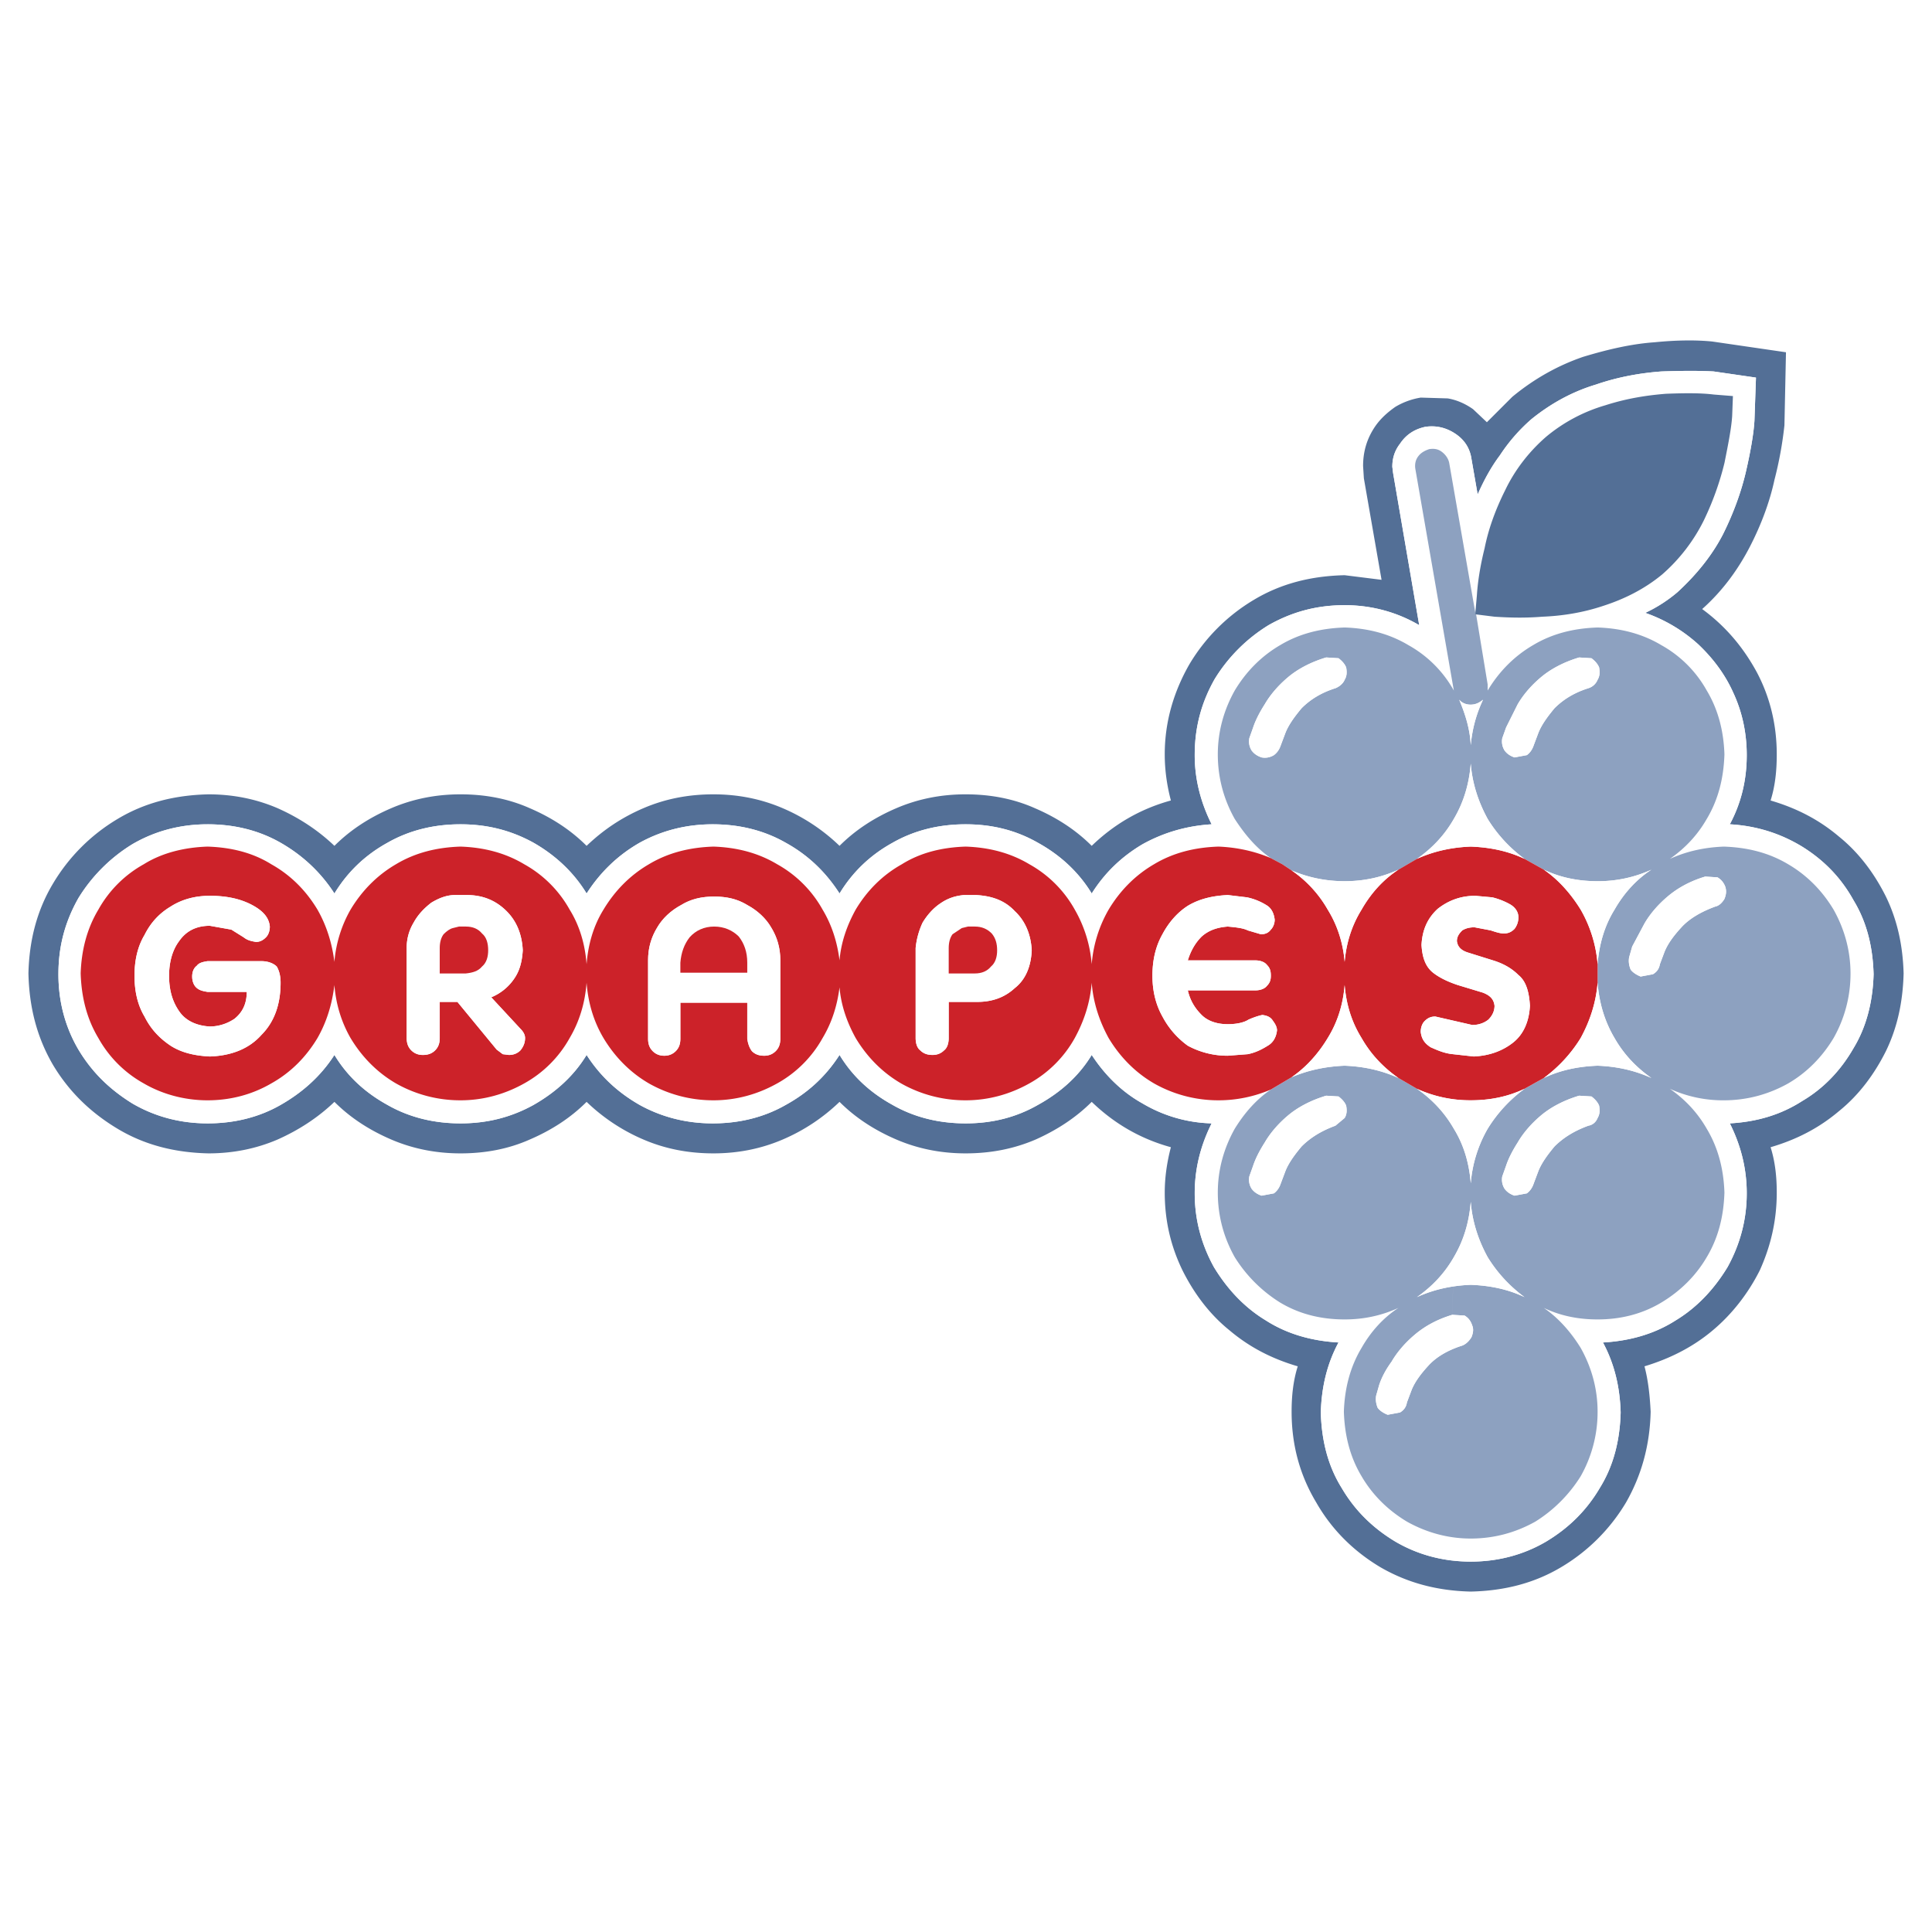
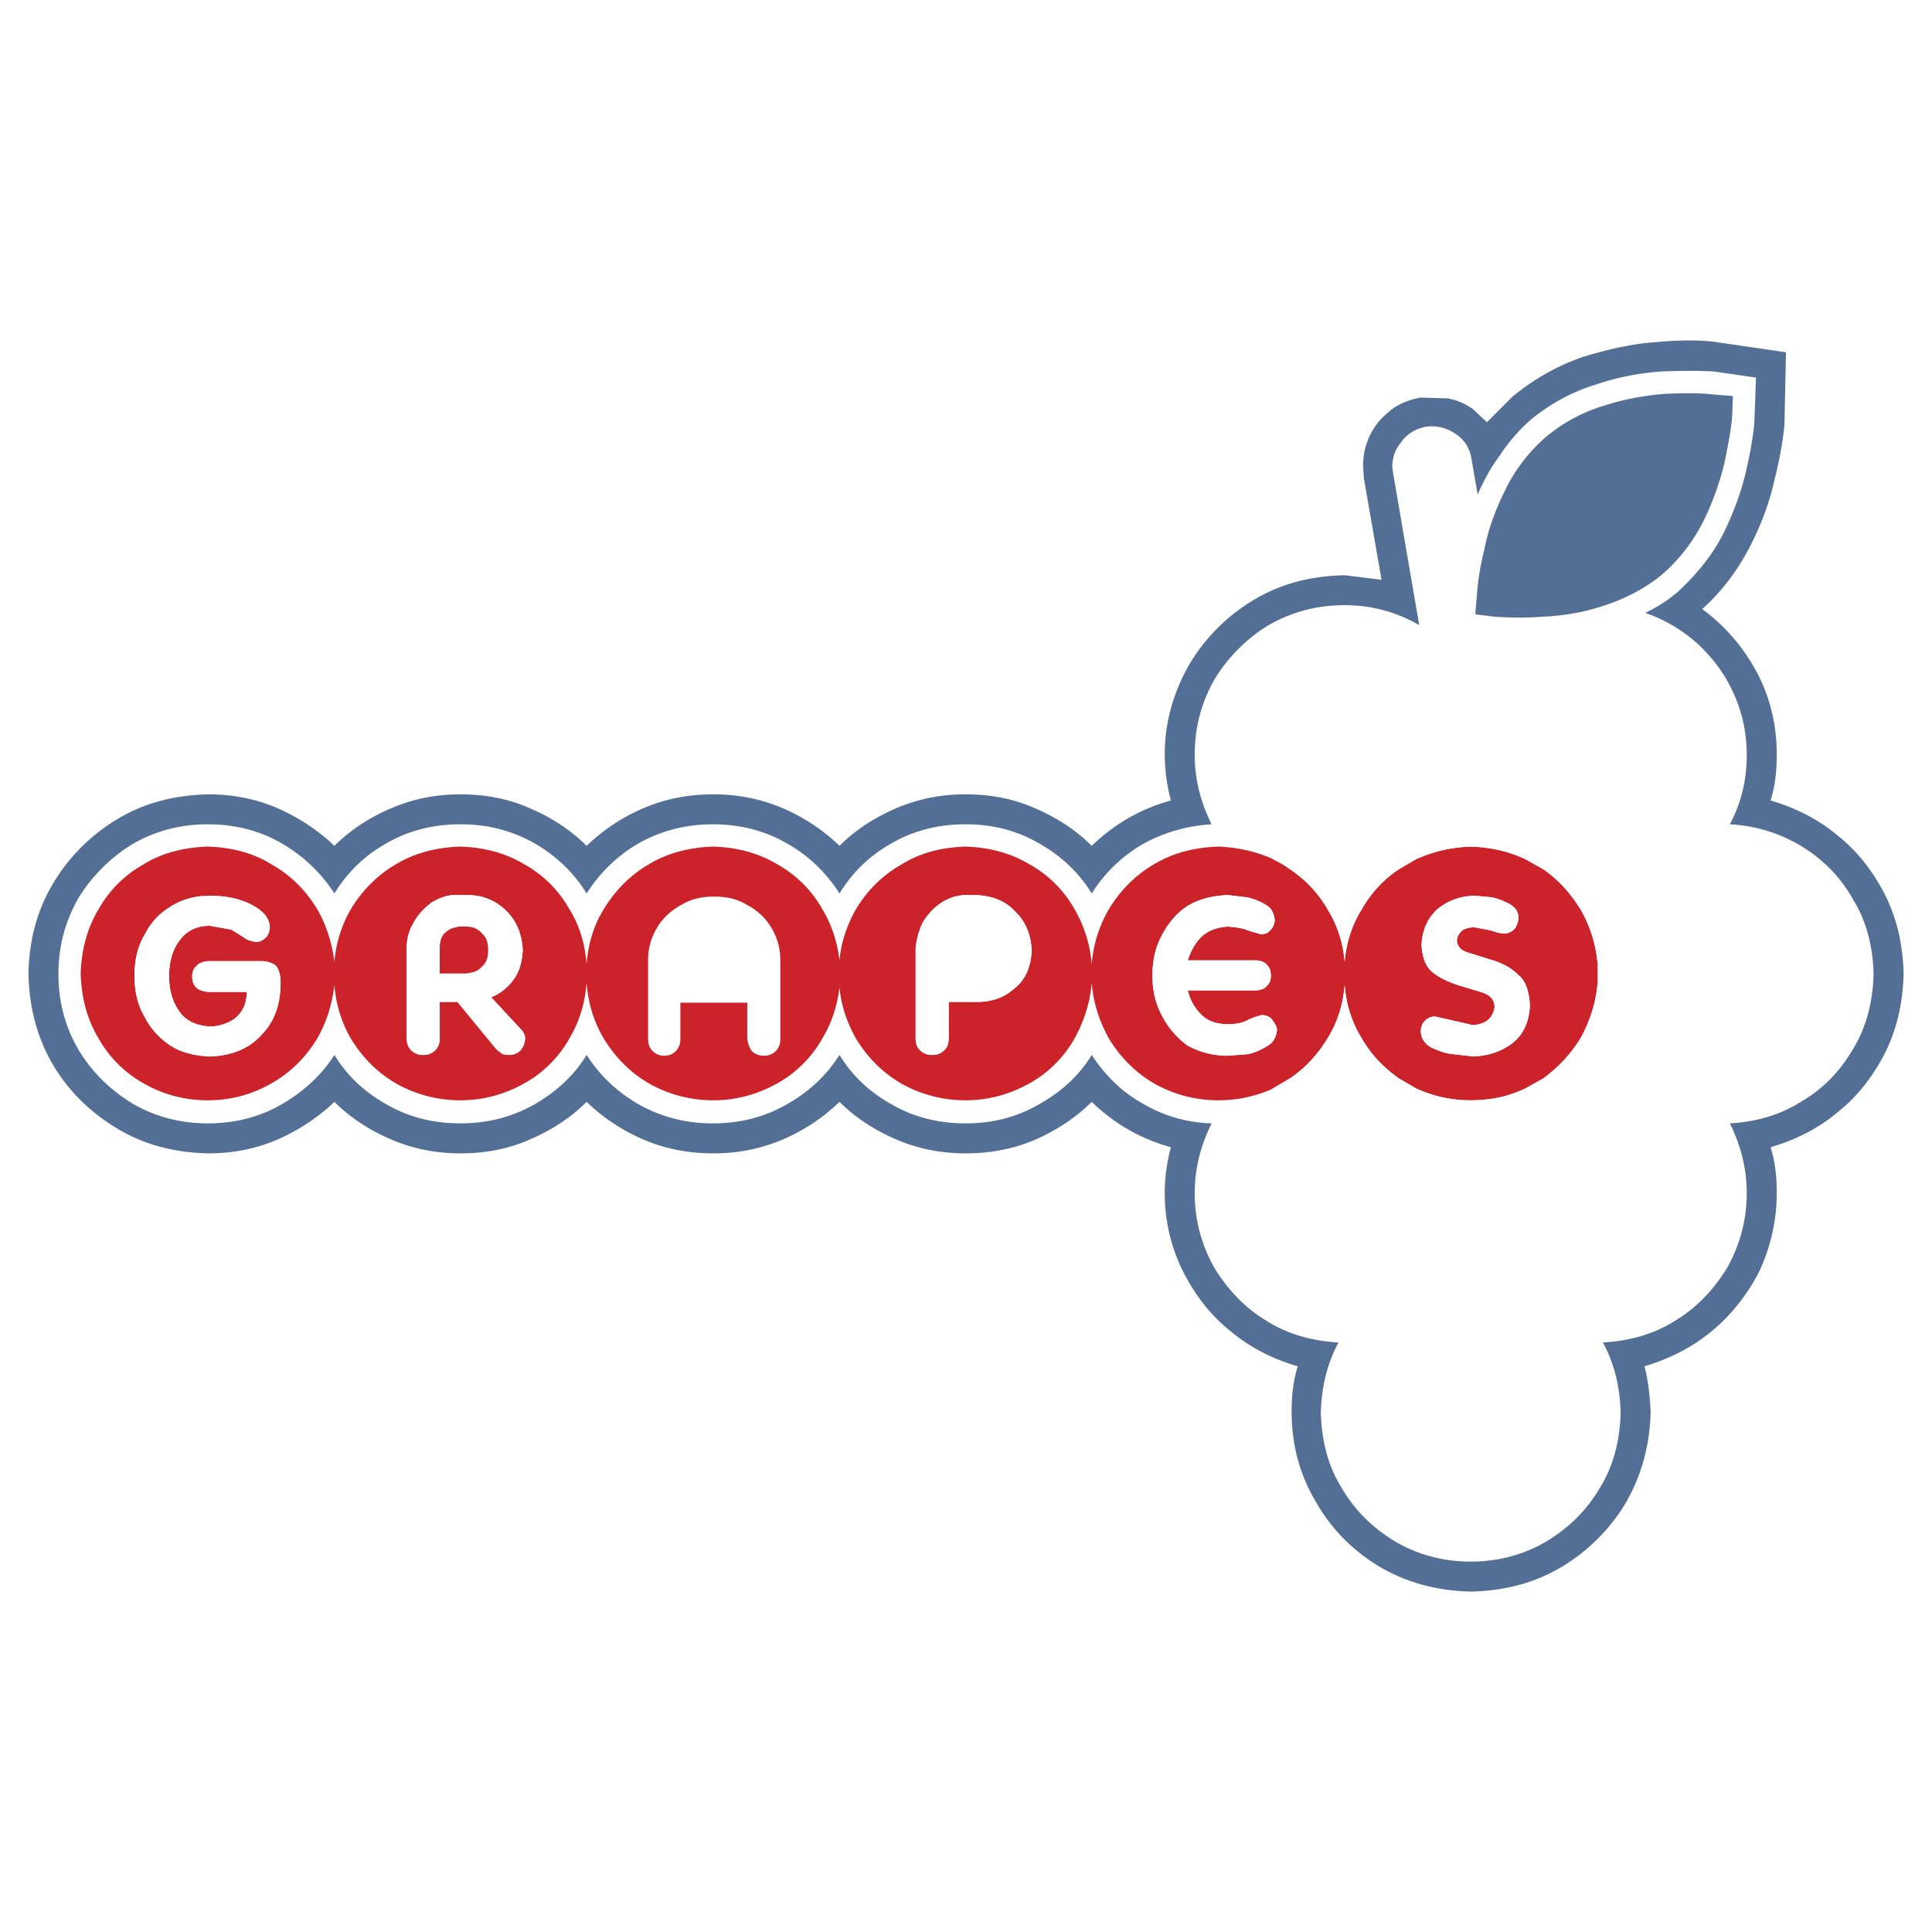
<svg xmlns="http://www.w3.org/2000/svg" width="2500" height="2500" viewBox="0 0 192.756 192.756">
  <g fill-rule="evenodd" clip-rule="evenodd">
    <path fill="#fff" d="M0 0h192.756v192.756H0V0z" />
    <path d="M141.75 39.668a7.178 7.178 0 0 0-2.531.921c-.768.537-1.457 1.15-1.994 1.917-.844 1.227-1.229 2.531-1.229 3.989l.078 1.228 1.764 10.125-3.682-.46c-3.375.077-6.367.844-9.053 2.455a18.514 18.514 0 0 0-6.443 6.443c-1.533 2.685-2.453 5.677-2.453 8.975 0 1.611.23 3.146.613 4.603-3.068.844-5.676 2.378-7.9 4.526-1.611-1.611-3.529-2.838-5.676-3.759-2.072-.92-4.373-1.38-6.904-1.38-2.455 0-4.756.46-6.904 1.38s-4.065 2.148-5.676 3.759a18.785 18.785 0 0 0-5.676-3.759c-2.147-.92-4.449-1.38-6.903-1.38-2.531 0-4.833.46-6.98 1.38s-3.989 2.148-5.676 3.759c-1.611-1.611-3.529-2.838-5.676-3.759-2.071-.92-4.373-1.38-6.903-1.38-2.455 0-4.756.46-6.903 1.38-2.148.92-4.066 2.148-5.677 3.759-1.688-1.611-3.605-2.838-5.676-3.759-2.148-.92-4.449-1.38-6.904-1.38-3.375.077-6.366.844-9.051 2.455a18.489 18.489 0 0 0-6.443 6.443c-1.611 2.685-2.378 5.677-2.455 8.974.077 3.375.844 6.367 2.455 9.129 1.61 2.684 3.758 4.756 6.443 6.367 2.685 1.609 5.676 2.377 9.051 2.453 2.455 0 4.756-.459 6.904-1.379 2.071-.922 3.989-2.148 5.676-3.76 1.611 1.611 3.528 2.838 5.677 3.76 2.147.92 4.448 1.379 6.903 1.379 2.531 0 4.833-.459 6.903-1.379 2.147-.922 4.065-2.148 5.676-3.76a18.794 18.794 0 0 0 5.676 3.76c2.148.92 4.449 1.379 6.98 1.379 2.454 0 4.756-.459 6.903-1.379a18.776 18.776 0 0 0 5.676-3.76c1.611 1.611 3.529 2.838 5.676 3.76 2.147.92 4.449 1.379 6.904 1.379 2.531 0 4.832-.459 6.98-1.379 2.07-.922 3.988-2.148 5.6-3.76 2.225 2.148 4.832 3.682 7.9 4.525-.383 1.457-.613 2.992-.613 4.525 0 2.838.613 5.369 1.764 7.748 1.15 2.301 2.686 4.373 4.68 5.982 1.994 1.688 4.219 2.84 6.826 3.605-.461 1.457-.613 2.992-.613 4.525 0 3.375.844 6.367 2.455 9.053 1.533 2.684 3.682 4.832 6.365 6.443 2.762 1.609 5.754 2.377 9.053 2.453 3.375-.076 6.365-.844 9.051-2.453a18.514 18.514 0 0 0 6.443-6.443c1.533-2.686 2.377-5.678 2.455-9.053-.078-1.533-.23-3.068-.615-4.525 2.531-.766 4.834-1.918 6.828-3.605 1.918-1.609 3.527-3.682 4.68-5.982 1.072-2.379 1.688-4.91 1.688-7.748 0-1.533-.154-3.068-.615-4.525 2.609-.766 4.834-1.918 6.828-3.605 1.994-1.609 3.527-3.682 4.678-5.982 1.152-2.377 1.688-4.908 1.766-7.748-.078-2.761-.613-5.292-1.766-7.669-1.15-2.302-2.684-4.373-4.678-5.983-1.994-1.688-4.219-2.838-6.828-3.605.461-1.457.615-2.991.615-4.603 0-2.991-.691-5.753-1.996-8.208-1.379-2.531-3.145-4.602-5.445-6.29 2.07-1.841 3.605-3.989 4.756-6.213 1.15-2.224 1.994-4.526 2.455-6.673a37.82 37.82 0 0 0 .996-5.446l.154-7.287-7.363-1.074c-1.535-.153-3.453-.153-5.754.077-2.225.153-4.602.69-7.133 1.457-2.455.844-4.834 2.148-7.059 3.989l-2.531 2.531-1.381-1.304c-.766-.537-1.609-.92-2.531-1.074l-2.685-.08zm-2.762 7.518l-.076-.614c0-.844.23-1.611.768-2.301.613-.92 1.457-1.457 2.531-1.688 1.072-.153 2.07.077 2.99.69.922.614 1.457 1.458 1.611 2.531l.613 3.529c.613-1.381 1.305-2.685 2.225-3.912a17.4 17.4 0 0 1 3.145-3.605c1.994-1.611 4.143-2.761 6.443-3.452 2.225-.767 4.449-1.15 6.521-1.304 2.146-.077 3.834-.077 5.215 0l4.219.613-.152 4.296c-.078 1.304-.385 3.068-.844 5.062-.461 1.994-1.229 4.142-2.303 6.29-1.072 2.071-2.607 3.988-4.525 5.753a14.353 14.353 0 0 1-3.221 2.071 15.406 15.406 0 0 1 5.293 3.145c1.457 1.381 2.684 2.991 3.527 4.909.844 1.841 1.305 3.912 1.305 6.137 0 2.455-.537 4.756-1.688 6.903 2.684.153 5.062.92 7.211 2.225 2.223 1.381 3.912 3.146 5.139 5.37 1.305 2.148 1.918 4.602 1.994 7.364-.076 2.684-.689 5.215-1.994 7.363-1.227 2.146-2.916 3.988-5.139 5.293-2.148 1.381-4.527 2.07-7.211 2.225 1.074 2.146 1.688 4.449 1.688 6.98 0 2.684-.691 5.139-1.918 7.363-1.305 2.148-2.992 3.988-5.139 5.293-2.148 1.381-4.604 2.07-7.287 2.225 1.15 2.146 1.688 4.447 1.764 6.98-.076 2.76-.691 5.291-2.07 7.516-1.305 2.225-3.068 3.99-5.371 5.371-2.223 1.303-4.756 1.994-7.516 1.994-2.762 0-5.293-.691-7.518-1.994-2.301-1.381-4.066-3.146-5.369-5.371-1.381-2.225-1.994-4.756-2.072-7.516.078-2.533.613-4.834 1.766-6.98-2.686-.154-5.141-.844-7.287-2.225-2.148-1.305-3.836-3.145-5.141-5.293-1.227-2.225-1.918-4.68-1.918-7.363 0-2.531.615-4.834 1.688-6.98a14.206 14.206 0 0 1-6.902-1.994c-2.072-1.152-3.76-2.84-5.062-4.834-1.305 2.148-3.146 3.76-5.369 4.986-2.148 1.229-4.527 1.842-7.211 1.842-2.685 0-5.139-.613-7.287-1.842-2.225-1.227-3.989-2.838-5.293-4.986-1.38 2.148-3.145 3.76-5.369 4.986-2.148 1.229-4.603 1.842-7.287 1.842-2.608 0-5.063-.613-7.288-1.842-2.147-1.227-3.912-2.838-5.292-4.986-1.304 2.148-3.145 3.76-5.292 4.986-2.225 1.229-4.603 1.842-7.287 1.842-2.685 0-5.14-.613-7.288-1.842-2.224-1.227-3.989-2.838-5.292-4.986-1.381 2.148-3.222 3.76-5.369 4.986-2.148 1.229-4.603 1.842-7.288 1.842-2.761 0-5.292-.691-7.517-1.994-2.225-1.381-3.989-3.068-5.369-5.371-1.304-2.223-1.995-4.754-1.995-7.516 0-2.839.69-5.293 1.995-7.594a16.327 16.327 0 0 1 5.369-5.37c2.225-1.304 4.756-1.994 7.517-1.994 2.685 0 5.14.614 7.288 1.841 2.147 1.227 3.988 2.915 5.369 5.062 1.304-2.147 3.068-3.835 5.292-5.062 2.148-1.228 4.603-1.841 7.288-1.841 2.685 0 5.062.614 7.287 1.841 2.147 1.227 3.988 2.915 5.292 5.062 1.38-2.147 3.145-3.835 5.292-5.062 2.225-1.228 4.68-1.841 7.288-1.841 2.684 0 5.139.614 7.287 1.841 2.224 1.227 3.989 2.915 5.369 5.062 1.304-2.147 3.068-3.835 5.293-5.062 2.148-1.228 4.602-1.841 7.287-1.841 2.684 0 5.062.614 7.211 1.841 2.223 1.227 4.064 2.915 5.369 5.062 1.303-2.071 2.99-3.682 5.062-4.909 2.07-1.15 4.371-1.841 6.902-1.994-1.072-2.147-1.688-4.449-1.688-6.903 0-2.838.691-5.293 1.996-7.594a16.318 16.318 0 0 1 5.369-5.37c2.301-1.304 4.756-1.995 7.594-1.995 2.684 0 5.215.69 7.439 1.995l-2.607-15.187z" fill="#536f96" />
-     <path d="M138.912 46.572l.076.614 2.607 15.188c-2.225-1.304-4.756-1.995-7.439-1.995-2.838 0-5.293.69-7.594 1.995a16.308 16.308 0 0 0-5.369 5.37c-1.305 2.301-1.996 4.755-1.996 7.594 0 2.455.615 4.756 1.688 6.903-2.531.153-4.832.844-6.902 1.994-2.072 1.228-3.76 2.838-5.062 4.909-1.305-2.147-3.146-3.835-5.369-5.062-2.148-1.228-4.527-1.841-7.211-1.841-2.685 0-5.139.614-7.287 1.841-2.225 1.227-3.989 2.915-5.293 5.062-1.38-2.147-3.145-3.835-5.369-5.062-2.148-1.228-4.603-1.841-7.287-1.841-2.608 0-5.063.614-7.288 1.841-2.147 1.227-3.912 2.915-5.292 5.062-1.304-2.147-3.145-3.835-5.292-5.062-2.225-1.228-4.603-1.841-7.287-1.841-2.685 0-5.14.614-7.288 1.841-2.224 1.227-3.989 2.915-5.292 5.062-1.381-2.147-3.222-3.835-5.369-5.062-2.148-1.228-4.603-1.841-7.288-1.841-2.761 0-5.292.69-7.517 1.994a16.327 16.327 0 0 0-5.369 5.37c-1.304 2.301-1.995 4.755-1.995 7.594 0 2.762.69 5.293 1.995 7.516 1.38 2.303 3.145 3.99 5.369 5.371 2.225 1.303 4.756 1.994 7.517 1.994 2.685 0 5.14-.613 7.288-1.842 2.147-1.227 3.988-2.838 5.369-4.986 1.304 2.148 3.068 3.76 5.292 4.986 2.148 1.229 4.603 1.842 7.288 1.842 2.685 0 5.062-.613 7.287-1.842 2.147-1.227 3.988-2.838 5.292-4.986 1.38 2.148 3.145 3.76 5.292 4.986 2.225 1.229 4.68 1.842 7.288 1.842 2.684 0 5.139-.613 7.287-1.842 2.224-1.227 3.989-2.838 5.369-4.986 1.304 2.148 3.068 3.76 5.293 4.986 2.148 1.229 4.602 1.842 7.287 1.842 2.684 0 5.062-.613 7.211-1.842 2.223-1.227 4.064-2.838 5.369-4.986 1.303 1.994 2.99 3.682 5.062 4.834a14.196 14.196 0 0 0 6.902 1.994c-1.072 2.146-1.688 4.449-1.688 6.98 0 2.684.691 5.139 1.918 7.363 1.305 2.148 2.992 3.988 5.141 5.293 2.146 1.381 4.602 2.07 7.287 2.225-1.152 2.146-1.688 4.447-1.766 6.98.078 2.76.691 5.291 2.072 7.516 1.303 2.225 3.068 3.99 5.369 5.371 2.225 1.303 4.756 1.994 7.518 1.994 2.76 0 5.293-.691 7.516-1.994 2.303-1.381 4.066-3.146 5.371-5.371 1.379-2.225 1.994-4.756 2.07-7.516-.076-2.533-.613-4.834-1.764-6.98 2.684-.154 5.139-.844 7.287-2.225 2.146-1.305 3.834-3.145 5.139-5.293 1.227-2.225 1.918-4.68 1.918-7.363 0-2.531-.613-4.834-1.688-6.98 2.684-.154 5.062-.844 7.211-2.225 2.223-1.305 3.912-3.146 5.139-5.293 1.305-2.148 1.918-4.68 1.994-7.363-.076-2.762-.689-5.216-1.994-7.364-1.227-2.224-2.916-3.989-5.139-5.37-2.148-1.304-4.527-2.071-7.211-2.225 1.15-2.147 1.688-4.449 1.688-6.903 0-2.225-.461-4.296-1.305-6.137-.844-1.918-2.07-3.528-3.527-4.909a15.406 15.406 0 0 0-5.293-3.145 14.376 14.376 0 0 0 3.221-2.071c1.918-1.765 3.453-3.682 4.525-5.753 1.074-2.148 1.842-4.296 2.303-6.29.459-1.995.766-3.759.844-5.062l.152-4.296-4.219-.613c-1.381-.077-3.068-.077-5.215 0-2.072.153-4.297.537-6.521 1.304-2.301.69-4.449 1.841-6.443 3.452a17.426 17.426 0 0 0-3.145 3.605c-.92 1.227-1.611 2.531-2.225 3.912l-.613-3.529c-.154-1.074-.689-1.917-1.611-2.531-.92-.613-1.918-.844-2.99-.69-1.074.23-1.918.767-2.531 1.688-.537.689-.768 1.457-.768 2.3zm2.301.23c-.076-.46 0-.92.307-1.304.23-.307.613-.537 1.074-.69.537-.077.92 0 1.305.307.383.307.613.69.689 1.074l2.607 14.958.154-1.764c.076-1.227.307-2.838.768-4.679.383-1.917 1.072-3.835 2.07-5.83.92-1.918 2.301-3.759 4.064-5.293a16.39 16.39 0 0 1 5.908-3.145c2.146-.69 4.141-.998 6.059-1.15 1.994-.077 3.529-.077 4.756.076l1.918.153-.076 1.995c-.078 1.228-.385 2.761-.768 4.679a28.922 28.922 0 0 1-2.07 5.753 17.438 17.438 0 0 1-4.143 5.369c-1.766 1.458-3.76 2.455-5.906 3.145-2.072.69-4.143.998-6.061 1.074-1.918.154-3.529.077-4.756 0l-1.84-.23 1.15 6.981v.613c1.15-1.918 2.684-3.452 4.525-4.525 1.918-1.151 4.064-1.688 6.443-1.765 2.301.077 4.449.613 6.367 1.765a11.667 11.667 0 0 1 4.525 4.525c1.15 1.917 1.688 4.065 1.764 6.366-.076 2.378-.613 4.526-1.764 6.444-.922 1.61-2.148 2.915-3.684 3.989 1.688-.768 3.453-1.151 5.371-1.228 2.377.077 4.525.613 6.443 1.765 1.84 1.073 3.375 2.607 4.525 4.525 1.074 1.917 1.688 4.065 1.688 6.366a12.99 12.99 0 0 1-1.688 6.443c-1.15 1.918-2.686 3.453-4.525 4.525a13.013 13.013 0 0 1-6.443 1.689c-1.918 0-3.684-.385-5.371-1.152 1.535 1.074 2.762 2.379 3.684 3.99 1.15 1.918 1.688 4.064 1.764 6.365-.076 2.379-.613 4.527-1.764 6.443-1.074 1.842-2.609 3.375-4.525 4.527-1.918 1.15-4.066 1.688-6.367 1.688-1.994 0-3.76-.385-5.369-1.152 1.457.998 2.684 2.379 3.682 3.99 1.074 1.916 1.688 4.064 1.688 6.365a12.99 12.99 0 0 1-1.688 6.443 14.188 14.188 0 0 1-4.525 4.527 13.033 13.033 0 0 1-6.443 1.688c-2.303 0-4.449-.615-6.367-1.688-1.918-1.152-3.451-2.686-4.525-4.527-1.15-1.916-1.688-4.064-1.766-6.443.078-2.301.615-4.449 1.766-6.365.92-1.611 2.146-2.992 3.682-3.99a12.726 12.726 0 0 1-5.369 1.152c-2.379 0-4.525-.537-6.443-1.688a14.168 14.168 0 0 1-4.525-4.527 13 13 0 0 1-1.688-6.443c0-2.301.613-4.447 1.688-6.365.996-1.611 2.146-2.916 3.604-3.912a13.232 13.232 0 0 1-5.215 1.074c-2.379 0-4.525-.615-6.443-1.689-1.842-1.072-3.375-2.607-4.525-4.525-.922-1.688-1.535-3.527-1.688-5.521-.154 1.994-.768 3.834-1.688 5.521a11.66 11.66 0 0 1-4.525 4.525c-1.918 1.074-4.066 1.689-6.367 1.689-2.378 0-4.526-.615-6.443-1.689-1.841-1.072-3.375-2.607-4.526-4.525-.844-1.533-1.458-3.221-1.611-5.062-.23 1.842-.767 3.529-1.688 5.062a11.65 11.65 0 0 1-4.526 4.525c-1.917 1.074-4.065 1.689-6.366 1.689a13.01 13.01 0 0 1-6.443-1.689c-1.841-1.072-3.375-2.607-4.526-4.525-.997-1.688-1.533-3.527-1.687-5.521-.153 1.994-.69 3.834-1.688 5.521a11.65 11.65 0 0 1-4.526 4.525c-1.917 1.074-4.065 1.689-6.366 1.689-2.378 0-4.526-.615-6.443-1.689-1.841-1.072-3.375-2.607-4.526-4.525-.92-1.609-1.458-3.375-1.611-5.291-.23 1.916-.768 3.682-1.688 5.291-1.151 1.918-2.685 3.453-4.603 4.525-1.841 1.074-3.988 1.689-6.367 1.689-2.301 0-4.525-.615-6.367-1.689a11.647 11.647 0 0 1-4.525-4.525c-1.15-1.916-1.688-4.064-1.765-6.443.077-2.3.614-4.448 1.765-6.366a11.66 11.66 0 0 1 4.525-4.525c1.841-1.151 4.065-1.688 6.367-1.765 2.378.077 4.526.613 6.367 1.765 1.918 1.073 3.452 2.607 4.603 4.525.92 1.611 1.458 3.375 1.688 5.216.153-1.841.69-3.605 1.611-5.216 1.15-1.918 2.685-3.452 4.526-4.525 1.917-1.151 4.065-1.688 6.443-1.765 2.301.077 4.449.613 6.366 1.765a11.656 11.656 0 0 1 4.526 4.525c.997 1.611 1.534 3.452 1.688 5.446.154-1.994.69-3.835 1.687-5.446 1.151-1.918 2.686-3.452 4.526-4.525 1.918-1.151 4.065-1.688 6.443-1.765 2.301.077 4.449.613 6.366 1.765a11.656 11.656 0 0 1 4.526 4.525c.92 1.534 1.458 3.222 1.688 5.062.153-1.841.767-3.528 1.611-5.062 1.15-1.918 2.685-3.452 4.603-4.525 1.841-1.151 3.988-1.688 6.367-1.765 2.301.077 4.449.613 6.367 1.765a11.667 11.667 0 0 1 4.525 4.525 12.992 12.992 0 0 1 1.688 5.446 12.92 12.92 0 0 1 1.688-5.446c1.15-1.918 2.684-3.452 4.525-4.525 1.918-1.151 4.064-1.688 6.443-1.765 1.84.077 3.605.46 5.215 1.15-1.457-.997-2.607-2.378-3.604-3.912a13.01 13.01 0 0 1-1.688-6.444c0-2.301.613-4.449 1.688-6.366 1.15-1.918 2.684-3.452 4.525-4.525 1.918-1.151 4.064-1.688 6.443-1.765 2.301.077 4.449.613 6.367 1.765a11.667 11.667 0 0 1 4.525 4.525l-3.836-22.091z" fill="#fff" />
    <path d="M154.252 43.581c-1.764 1.534-3.145 3.375-4.064 5.293-.998 1.994-1.688 3.912-2.07 5.83-.461 1.841-.691 3.452-.768 4.679l-.154 1.764v.153h.078l1.84.23c1.227.077 2.838.154 4.756 0 1.918-.076 3.988-.383 6.061-1.074 2.146-.69 4.141-1.688 5.906-3.145a17.438 17.438 0 0 0 4.143-5.369 28.922 28.922 0 0 0 2.07-5.753c.383-1.918.689-3.452.768-4.679l.076-1.995-1.918-.153c-1.227-.153-2.762-.153-4.756-.076-1.918.153-3.912.46-6.059 1.15a16.37 16.37 0 0 0-5.909 3.145z" fill="#536f96" />
-     <path d="M141.52 45.499c-.307.384-.383.844-.307 1.304l3.836 22.092a11.667 11.667 0 0 0-4.525-4.525c-1.918-1.151-4.066-1.688-6.367-1.765-2.379.077-4.525.613-6.443 1.765-1.842 1.073-3.375 2.607-4.525 4.525-1.074 1.917-1.688 4.065-1.688 6.366 0 2.378.613 4.526 1.688 6.444.996 1.534 2.146 2.915 3.604 3.912l1.152.614.92.613c1.611.69 3.375 1.074 5.293 1.074s3.682-.384 5.369-1.151l1.84-1.074c1.535-1.074 2.762-2.378 3.684-3.989.996-1.688 1.533-3.529 1.688-5.523.152 1.994.766 3.835 1.688 5.523a14.117 14.117 0 0 0 3.682 3.989l1.918 1.074c1.609.767 3.375 1.151 5.369 1.151 1.918 0 3.682-.384 5.369-1.151-1.533.997-2.762 2.377-3.682 3.989-.998 1.611-1.535 3.452-1.688 5.446v1.842c.152 1.994.689 3.834 1.688 5.521.92 1.611 2.148 2.916 3.682 3.99-1.688-.768-3.451-1.152-5.369-1.229-1.994.076-3.76.461-5.369 1.229l-1.918 1.072a14.108 14.108 0 0 0-3.682 3.99 12.921 12.921 0 0 0-1.688 5.445c-.154-1.994-.691-3.836-1.688-5.445-.922-1.611-2.148-2.916-3.684-3.99l-1.84-1.072c-1.688-.768-3.451-1.152-5.369-1.229-1.918.076-3.682.461-5.293 1.15l-2.072 1.229c-1.457.996-2.607 2.301-3.604 3.912-1.074 1.918-1.688 4.064-1.688 6.365 0 2.379.613 4.527 1.688 6.443a14.168 14.168 0 0 0 4.525 4.527c1.918 1.15 4.064 1.688 6.443 1.688 1.918 0 3.682-.385 5.369-1.152-1.535.998-2.762 2.379-3.682 3.99-1.15 1.916-1.688 4.064-1.766 6.365.078 2.379.615 4.527 1.766 6.443 1.074 1.842 2.607 3.375 4.525 4.527 1.918 1.072 4.064 1.688 6.367 1.688 2.377 0 4.525-.615 6.443-1.688a14.188 14.188 0 0 0 4.525-4.527 13 13 0 0 0 1.688-6.443c0-2.301-.613-4.449-1.688-6.365-.998-1.611-2.225-2.992-3.682-3.99 1.609.768 3.375 1.152 5.369 1.152 2.301 0 4.449-.537 6.367-1.688 1.916-1.152 3.451-2.686 4.525-4.527 1.15-1.916 1.688-4.064 1.764-6.443-.076-2.301-.613-4.447-1.764-6.365-.922-1.611-2.148-2.916-3.684-3.99a12.735 12.735 0 0 0 5.371 1.152c2.377 0 4.525-.615 6.443-1.689 1.84-1.072 3.375-2.607 4.525-4.525a13 13 0 0 0 1.688-6.443c0-2.3-.613-4.448-1.688-6.366-1.15-1.918-2.686-3.452-4.525-4.525-1.918-1.151-4.066-1.688-6.443-1.765-1.918.077-3.684.46-5.371 1.228 1.535-1.074 2.762-2.378 3.684-3.989 1.15-1.917 1.688-4.066 1.764-6.444-.076-2.301-.613-4.449-1.764-6.366a11.667 11.667 0 0 0-4.525-4.525c-1.918-1.151-4.066-1.688-6.367-1.765-2.379.077-4.525.613-6.443 1.765-1.842 1.073-3.375 2.607-4.525 4.525v-.613l-1.15-6.981h-.078v-.153l-2.607-14.958c-.076-.384-.307-.767-.689-1.074-.385-.307-.768-.383-1.305-.307-.461.152-.844.382-1.074.69zm-16.493 27.077c.23-.69.613-1.458 1.15-2.301.537-.921 1.305-1.841 2.303-2.685.996-.844 2.301-1.534 3.834-1.994l1.229.077c.307.23.613.537.766.92.078.46.078.844-.152 1.228-.154.383-.537.69-.922.843-1.457.46-2.531 1.151-3.373 1.995-.768.92-1.305 1.688-1.611 2.455l-.461 1.228c-.154.46-.383.767-.689.997a1.71 1.71 0 0 1-1.229.23c-.459-.153-.768-.383-.996-.69a1.703 1.703 0 0 1-.23-1.227l.381-1.076zm28.69-4.986c.996-.844 2.301-1.534 3.834-1.994l1.229.077c.307.23.613.537.766.92.078.46.078.844-.152 1.228a1.45 1.45 0 0 1-.92.843c-1.459.46-2.531 1.151-3.377 1.995-.766.92-1.303 1.688-1.609 2.455l-.461 1.228c-.154.46-.383.767-.689.997l-1.229.23c-.459-.153-.768-.383-.996-.69a1.703 1.703 0 0 1-.23-1.227l.383-1.074 1.15-2.301c.535-.923 1.303-1.843 2.301-2.687zm-6.674 2.685c.383-.077.613-.23.92-.46-.689 1.458-1.074 2.915-1.227 4.526-.078-1.611-.537-3.068-1.15-4.526l.152.154c.385.306.844.383 1.305.306zm15.801 24.162l1.227-2.301c.537-.92 1.305-1.841 2.303-2.684.996-.844 2.225-1.534 3.758-1.995l1.227.077c.385.23.615.537.768.92.154.46.076.844-.076 1.228-.23.383-.537.69-.92.767-1.459.537-2.609 1.228-3.375 2.071-.844.92-1.381 1.688-1.688 2.455l-.461 1.227c-.076.461-.307.768-.691.998l-1.227.23c-.383-.154-.768-.385-.996-.691-.154-.384-.23-.767-.154-1.227l.305-1.075zm-3.299 15.877c.078.461.078.844-.152 1.229-.154.383-.461.689-.92.768-1.459.535-2.531 1.227-3.377 2.07-.766.92-1.303 1.688-1.609 2.455l-.461 1.227c-.154.461-.383.768-.689.998l-1.229.23c-.459-.154-.768-.385-.996-.691a1.704 1.704 0 0 1-.23-1.227l.383-1.074c.23-.691.613-1.457 1.15-2.301.537-.922 1.305-1.842 2.303-2.686.996-.844 2.301-1.533 3.834-1.994l1.229.076c.305.231.612.538.764.92zm-25.389 1.229l-.922.768c-1.457.535-2.531 1.227-3.373 2.07-.768.92-1.305 1.688-1.611 2.455l-.461 1.227c-.154.461-.383.768-.689.998l-1.229.23c-.459-.154-.768-.385-.996-.691a1.704 1.704 0 0 1-.23-1.227l.383-1.074c.23-.691.613-1.457 1.15-2.301.537-.922 1.305-1.842 2.303-2.686.996-.844 2.301-1.533 3.834-1.994l1.229.076c.307.23.613.537.766.92.077.461.077.844-.154 1.229zm10.739 19.637l1.229.076c.383.23.613.537.766.998.154.383.076.766-.076 1.15-.23.383-.537.689-.92.844-1.459.459-2.609 1.15-3.375 1.994-.844.92-1.381 1.688-1.688 2.455l-.461 1.227c-.076.461-.307.768-.689.998l-1.229.229c-.383-.152-.768-.383-.996-.689-.154-.383-.23-.768-.154-1.227l.307-1.074c.23-.691.613-1.459 1.227-2.301.537-.922 1.305-1.842 2.303-2.686.994-.844 2.222-1.533 3.756-1.994l.154-5.754c.996-1.688 1.533-3.527 1.688-5.521.152 1.994.766 3.834 1.688 5.521a14.108 14.108 0 0 0 3.682 3.99c-1.611-.768-3.375-1.152-5.369-1.229-1.918.076-3.684.461-5.371 1.229 1.535-1.074 2.762-2.379 3.684-3.99l-.156 5.754z" fill="#8da1c0" />
    <path d="M126.178 70.275c-.537.843-.92 1.61-1.15 2.301l-.383 1.074c-.076.46 0 .844.23 1.227.229.307.537.537.996.69.461.077.844 0 1.229-.23.307-.23.535-.537.689-.997l.461-1.228c.307-.767.844-1.534 1.611-2.455.842-.844 1.916-1.534 3.373-1.995.385-.153.768-.46.922-.843.23-.384.23-.768.152-1.228-.152-.383-.459-.69-.766-.92l-1.229-.077c-1.533.46-2.838 1.15-3.834 1.994-.997.846-1.764 1.766-2.301 2.687zM157.551 65.596c-1.533.46-2.838 1.15-3.834 1.994-.998.844-1.766 1.764-2.303 2.685l-1.15 2.301-.383 1.074c-.076.46 0 .844.23 1.227.229.307.537.537.996.69l1.229-.23c.307-.23.535-.537.689-.997l.461-1.228c.307-.767.844-1.534 1.609-2.455.846-.844 1.918-1.534 3.377-1.995a1.45 1.45 0 0 0 .92-.843c.23-.384.23-.768.152-1.228-.152-.383-.459-.69-.766-.92l-1.227-.075zM147.963 69.814c-.307.23-.537.383-.92.46-.461.077-.92 0-1.305-.307l-.152-.154c.613 1.458 1.072 2.915 1.15 4.526.153-1.61.537-3.067 1.227-4.525zM164.07 92.136l-1.227 2.301-.307 1.074c-.076.46 0 .843.154 1.227.229.307.613.537.996.691l1.227-.23c.385-.23.615-.537.691-.998l.461-1.227c.307-.767.844-1.534 1.688-2.455.766-.844 1.916-1.534 3.375-2.071.383-.077.689-.383.92-.767.152-.384.23-.767.076-1.228a1.78 1.78 0 0 0-.768-.92l-1.227-.077c-1.533.46-2.762 1.15-3.758 1.995-.996.844-1.764 1.764-2.301 2.685zM159.393 111.543c.23-.385.23-.768.152-1.229-.152-.383-.459-.689-.766-.92l-1.229-.076c-1.533.461-2.838 1.15-3.834 1.994-.998.844-1.766 1.764-2.303 2.686-.537.844-.92 1.609-1.15 2.301l-.383 1.074c-.076.459 0 .844.23 1.227.229.307.537.537.996.691l1.229-.23c.307-.23.535-.537.689-.998l.461-1.227c.307-.768.844-1.535 1.609-2.455.846-.844 1.918-1.535 3.377-2.07.461-.079.767-.385.922-.768zM133.234 112.311l.922-.768c.23-.385.23-.768.152-1.229-.152-.383-.459-.689-.766-.92l-1.229-.076c-1.533.461-2.838 1.15-3.834 1.994-.998.844-1.766 1.764-2.303 2.686-.537.844-.92 1.609-1.15 2.301l-.383 1.074c-.076.459 0 .844.23 1.227.229.307.537.537.996.691l1.229-.23c.307-.23.535-.537.689-.998l.461-1.227c.307-.768.844-1.535 1.611-2.455.844-.844 1.918-1.535 3.375-2.07zM146.123 131.256l-1.229-.076c-1.533.461-2.762 1.15-3.758 1.994-.998.844-1.766 1.764-2.303 2.686-.613.842-.996 1.609-1.227 2.301l-.307 1.074c-.076.459 0 .844.154 1.227.229.307.613.537.996.689l1.229-.229c.383-.23.613-.537.689-.998l.461-1.227c.307-.768.844-1.535 1.688-2.455.766-.844 1.916-1.535 3.375-1.994.383-.154.689-.461.92-.844.152-.385.23-.768.076-1.15-.151-.461-.381-.768-.764-.998zM146.736 119.904c-.154 1.994-.691 3.834-1.688 5.521-.922 1.611-2.148 2.916-3.684 3.99 1.688-.768 3.453-1.152 5.371-1.229 1.994.076 3.758.461 5.369 1.229a14.108 14.108 0 0 1-3.682-3.99c-.92-1.687-1.533-3.527-1.686-5.521z" fill="#fff" />
    <path d="M108.92 96.201a12.977 12.977 0 0 0-1.688-5.446 11.667 11.667 0 0 0-4.525-4.525c-1.918-1.151-4.066-1.688-6.367-1.765-2.378.077-4.526.613-6.367 1.765-1.918 1.073-3.452 2.607-4.603 4.525-.844 1.534-1.458 3.222-1.611 5.062-.23-1.841-.767-3.528-1.688-5.062a11.656 11.656 0 0 0-4.526-4.525c-1.917-1.151-4.065-1.688-6.366-1.765-2.378.077-4.525.613-6.443 1.765-1.841 1.073-3.375 2.607-4.526 4.525-.997 1.611-1.533 3.452-1.687 5.446-.153-1.994-.69-3.835-1.688-5.446a11.656 11.656 0 0 0-4.526-4.525c-1.917-1.151-4.065-1.688-6.366-1.765-2.378.077-4.526.613-6.443 1.765-1.841 1.073-3.375 2.607-4.526 4.525a12.557 12.557 0 0 0-1.611 5.216c-.23-1.841-.768-3.605-1.688-5.216-1.151-1.918-2.685-3.452-4.603-4.525-1.841-1.151-3.988-1.688-6.367-1.765-2.301.077-4.525.613-6.367 1.765a11.654 11.654 0 0 0-4.525 4.525c-1.15 1.917-1.688 4.065-1.765 6.366.077 2.379.614 4.527 1.765 6.443a11.654 11.654 0 0 0 4.525 4.525c1.841 1.074 4.065 1.689 6.367 1.689 2.378 0 4.526-.615 6.367-1.689 1.918-1.072 3.452-2.607 4.603-4.525.92-1.609 1.458-3.375 1.688-5.291.153 1.916.69 3.682 1.611 5.291 1.15 1.918 2.685 3.453 4.526 4.525a13.007 13.007 0 0 0 6.443 1.689c2.301 0 4.449-.615 6.366-1.689a11.65 11.65 0 0 0 4.526-4.525c.997-1.688 1.534-3.527 1.688-5.521.154 1.994.69 3.834 1.687 5.521 1.151 1.918 2.686 3.453 4.526 4.525a13.01 13.01 0 0 0 6.443 1.689c2.301 0 4.449-.615 6.366-1.689a11.65 11.65 0 0 0 4.526-4.525c.92-1.533 1.458-3.221 1.688-5.062.153 1.842.767 3.529 1.611 5.062 1.15 1.918 2.685 3.453 4.526 4.525a13.007 13.007 0 0 0 6.443 1.689c2.301 0 4.449-.615 6.367-1.689a11.66 11.66 0 0 0 4.525-4.525c.92-1.688 1.533-3.527 1.688-5.521.152 1.994.766 3.834 1.688 5.521 1.15 1.918 2.684 3.453 4.525 4.525a13.007 13.007 0 0 0 6.443 1.689c1.84 0 3.605-.385 5.215-1.074l2.072-1.229c1.457-.996 2.684-2.377 3.605-3.912.996-1.609 1.533-3.375 1.688-5.291.152 1.916.689 3.682 1.688 5.291.92 1.611 2.146 2.916 3.682 3.99l1.84 1.072a12.735 12.735 0 0 0 5.371 1.152c1.994 0 3.758-.385 5.369-1.152l1.918-1.072a14.136 14.136 0 0 0 3.682-3.99c.92-1.688 1.533-3.527 1.688-5.521V96.2a12.977 12.977 0 0 0-1.688-5.446c-.998-1.611-2.225-2.992-3.682-3.989l-1.918-1.074c-1.611-.768-3.375-1.151-5.369-1.228-1.918.077-3.684.46-5.371 1.228l-1.84 1.074c-1.535.997-2.762 2.377-3.682 3.989-.998 1.611-1.535 3.375-1.688 5.216-.154-1.841-.691-3.605-1.688-5.216a11.803 11.803 0 0 0-3.605-3.912l-.92-.613-1.152-.614c-1.609-.69-3.375-1.074-5.215-1.15-2.379.077-4.525.613-6.443 1.765-1.842 1.073-3.375 2.607-4.525 4.525a12.934 12.934 0 0 0-1.687 5.446zm-7.672-5.292c1.074.997 1.611 2.378 1.688 3.912-.076 1.611-.613 2.916-1.688 3.759-.996.92-2.225 1.381-3.758 1.381h-2.838v3.604c0 .537-.154.998-.46 1.229-.307.307-.69.459-1.15.459-.537 0-.92-.152-1.228-.459-.307-.23-.46-.691-.46-1.229V94.59a7.799 7.799 0 0 1 .691-2.531c.46-.767 1.073-1.457 1.764-1.917.768-.537 1.534-.767 2.378-.844h1.15c1.61.077 2.915.537 3.911 1.611zm14.729 2.301c.613-1.151 1.457-2.148 2.531-2.838 1.15-.69 2.455-.997 3.988-1.074l1.918.23a5.95 5.95 0 0 1 1.918.767c.537.307.768.844.844 1.458 0 .383-.154.767-.385.997-.229.307-.535.46-.996.46l-1.305-.384c-.459-.23-1.15-.307-1.994-.383-1.074.077-1.918.383-2.607.997-.613.614-1.074 1.381-1.381 2.378h6.75c.461 0 .92.153 1.15.459.307.307.383.615.383 1.074 0 .385-.076.691-.383.998-.23.307-.689.459-1.15.459h-6.75c.23.998.689 1.766 1.381 2.455.613.613 1.533.92 2.607.92.844 0 1.611-.152 2.072-.459.535-.23.996-.385 1.381-.461.535.076.842.23 1.072.613.23.307.385.615.385.922-.078.689-.385 1.227-.922 1.533-.613.383-1.227.689-1.994.844l-1.994.154a8.308 8.308 0 0 1-3.988-.998 8.409 8.409 0 0 1-2.531-2.914c-.691-1.229-.998-2.609-.998-4.066 0-1.533.306-2.914.998-4.141zm-101.56.077c.613-1.228 1.457-2.148 2.608-2.838 1.074-.69 2.378-1.074 3.912-1.074 1.688 0 3.068.307 4.219.92 1.151.614 1.688 1.304 1.764 2.148 0 .46-.153.844-.384 1.074-.307.307-.613.46-.997.46-.46-.077-.844-.153-1.228-.46l-1.227-.767-2.148-.383c-1.38 0-2.378.537-3.068 1.534-.69.921-.998 2.148-.998 3.452 0 1.381.307 2.531.998 3.529.614.92 1.688 1.457 3.068 1.533.921 0 1.765-.307 2.455-.766.767-.615 1.227-1.459 1.227-2.686h-3.912c-.46-.076-.844-.154-1.15-.461-.23-.229-.383-.613-.383-1.072 0-.461.153-.846.46-1.075.23-.307.613-.383 1.074-.459h5.37c.69 0 1.228.23 1.534.537.23.383.384.92.384 1.611 0 2.146-.614 3.912-1.918 5.215-1.228 1.381-2.991 2.072-5.14 2.148-1.534-.076-2.838-.385-3.912-1.074-1.151-.768-1.995-1.688-2.608-2.914-.69-1.15-.997-2.531-.997-4.066 0-1.535.307-2.916.997-4.066zm26.157 1.303c0-.92.23-1.764.69-2.531.46-.844 1.074-1.457 1.764-1.994.767-.46 1.534-.767 2.378-.767h1.15c1.611 0 2.915.537 3.989 1.611.997.997 1.534 2.301 1.611 3.912-.077 1.15-.307 2.072-.92 2.916a5.106 5.106 0 0 1-2.224 1.764l2.914 3.145c.307.307.46.613.46.92 0 .461-.153.844-.46 1.229-.307.307-.69.459-1.15.459l-.614-.076-.613-.461-3.912-4.754h-1.764v3.604c0 .537-.153.922-.46 1.229-.307.307-.69.459-1.228.459-.46 0-.844-.152-1.15-.459-.307-.307-.46-.691-.46-1.229V94.59h-.001zm27.384-4.295c.997-.613 2.071-.843 3.298-.843 1.228 0 2.302.23 3.299.843.997.537 1.841 1.304 2.378 2.225.613.997.92 2.071.92 3.298v7.825c0 .537-.153.92-.46 1.227s-.69.461-1.15.461c-.537 0-.92-.154-1.228-.461-.23-.307-.383-.689-.46-1.227v-3.605h-6.674v3.605c0 .537-.153.92-.46 1.227s-.69.461-1.15.461c-.46 0-.844-.154-1.151-.461-.307-.307-.46-.689-.46-1.227v-7.825c0-1.228.307-2.301.921-3.298.536-.921 1.38-1.688 2.377-2.225l80.924-.767a7.112 7.112 0 0 1 1.766.69c.535.307.844.767.844 1.304 0 .46-.154.844-.385 1.15-.307.307-.613.46-1.074.46-.383 0-.844-.154-1.303-.307l-1.611-.307c-.461 0-.844.077-1.227.307-.307.307-.537.614-.537 1.074.076.537.383.921 1.15 1.151l2.453.767c.998.307 1.842.766 2.533 1.458.766.613 1.072 1.688 1.15 3.068-.078 1.533-.613 2.838-1.688 3.682s-2.379 1.305-3.912 1.381l-2.072-.23c-.844-.076-1.533-.383-2.225-.689-.613-.385-.92-.844-.996-1.535 0-.459.152-.844.383-1.074.307-.307.613-.459 1.074-.459l3.682.844c.691 0 1.229-.23 1.611-.537.383-.385.613-.844.613-1.381-.076-.613-.383-.998-1.15-1.305l-2.531-.766c-.92-.309-1.764-.691-2.455-1.229-.766-.613-1.074-1.534-1.15-2.761.076-1.534.613-2.685 1.611-3.605 1.074-.844 2.301-1.304 3.758-1.304l1.688.153-80.924.767z" fill="#cc2229" />
    <path d="M102.936 94.821c-.076-1.534-.613-2.915-1.688-3.912-.996-1.074-2.301-1.534-3.912-1.611h-1.15c-.844.077-1.61.307-2.378.844-.69.46-1.304 1.151-1.764 1.917a7.806 7.806 0 0 0-.691 2.531v8.974c0 .537.154.998.46 1.229.307.307.69.459 1.228.459.46 0 .844-.152 1.15-.459.307-.23.46-.691.46-1.229V99.96h2.838c1.533 0 2.762-.461 3.758-1.381 1.075-.843 1.612-2.147 1.689-3.758zm-6.366-2.378h.69c.691 0 1.229.23 1.688.69.383.46.537.997.537 1.688 0 .614-.154 1.227-.613 1.611-.383.461-.92.689-1.611.689h-2.607V94.59c0-.613.153-1.074.383-1.38l.921-.614.612-.153z" fill="#fff" />
-     <path d="M97.26 92.443h-.69l-.613.153-.921.614c-.23.307-.383.767-.383 1.38v2.531h2.607c.691 0 1.229-.229 1.611-.689.459-.384.613-.997.613-1.611 0-.69-.154-1.228-.537-1.688-.459-.46-.996-.69-1.687-.69z" fill="#cc2229" />
    <path d="M118.508 90.372c-1.074.69-1.918 1.688-2.531 2.838-.691 1.227-.998 2.608-.998 4.142 0 1.457.307 2.838.998 4.066a8.409 8.409 0 0 0 2.531 2.914 8.308 8.308 0 0 0 3.988.998l1.994-.154c.768-.154 1.381-.461 1.994-.844.537-.307.844-.844.922-1.533 0-.307-.154-.615-.385-.922-.23-.383-.537-.537-1.072-.613-.385.076-.846.23-1.381.461-.461.307-1.229.459-2.072.459-1.074 0-1.994-.307-2.607-.92-.691-.689-1.15-1.457-1.381-2.455h6.75c.461 0 .92-.152 1.15-.459.307-.307.383-.613.383-.998 0-.459-.076-.768-.383-1.074-.23-.306-.689-.459-1.15-.459h-6.75c.307-.997.768-1.764 1.381-2.378.689-.614 1.533-.92 2.607-.997.844.077 1.535.153 1.994.383l1.305.384c.461 0 .768-.154.996-.46.23-.23.385-.614.385-.997-.076-.614-.307-1.15-.844-1.458a5.95 5.95 0 0 0-1.918-.767l-1.918-.23c-1.533.076-2.838.383-3.988 1.073zM17.025 90.448c-1.151.69-1.995 1.611-2.608 2.838-.69 1.15-.997 2.531-.997 4.065 0 1.535.307 2.916.997 4.066.613 1.227 1.457 2.146 2.608 2.914 1.074.689 2.378.998 3.912 1.074 2.148-.076 3.912-.768 5.14-2.148 1.304-1.303 1.918-3.068 1.918-5.215 0-.691-.154-1.229-.384-1.611-.307-.307-.844-.537-1.534-.537h-5.37c-.46.076-.844.153-1.074.459-.307.229-.46.614-.46 1.075 0 .459.153.844.383 1.072.307.307.69.385 1.15.461h3.912c0 1.227-.46 2.07-1.227 2.686a4.441 4.441 0 0 1-2.455.766c-1.38-.076-2.454-.613-3.068-1.533-.69-.998-.998-2.148-.998-3.529 0-1.304.307-2.531.998-3.452.69-.997 1.688-1.534 3.068-1.534l2.148.383 1.227.767c.384.307.768.383 1.228.46.384 0 .69-.153.997-.46.23-.23.384-.614.384-1.074-.077-.844-.613-1.534-1.764-2.148-1.151-.613-2.532-.92-4.219-.92-1.534.002-2.838.385-3.912 1.075zM41.265 92.059a4.83 4.83 0 0 0-.69 2.531v8.974c0 .537.153.922.46 1.229.307.307.69.459 1.15.459.537 0 .92-.152 1.228-.459.307-.307.46-.691.46-1.229V99.96h1.764l3.912 4.754.613.461.614.076c.46 0 .843-.152 1.15-.459.307-.385.46-.768.46-1.229 0-.307-.153-.613-.46-.92L49.012 99.5a5.1 5.1 0 0 0 2.224-1.764c.614-.844.844-1.765.92-2.916-.077-1.611-.614-2.915-1.611-3.912-1.074-1.074-2.378-1.611-3.989-1.611h-1.15c-.844 0-1.611.307-2.378.767-.69.538-1.303 1.151-1.763 1.995zm2.608 2.531c0-.613.153-1.074.384-1.38.307-.307.613-.537.92-.614l.613-.153h.69c.69 0 1.228.23 1.611.69.46.383.614.997.614 1.688 0 .614-.154 1.227-.614 1.611-.383.461-.92.613-1.611.689h-2.608V94.59h.001z" fill="#fff" />
    <path d="M44.256 93.21c-.23.307-.384.767-.384 1.38v2.531h2.608c.69-.076 1.228-.229 1.611-.689.46-.384.614-.997.614-1.611 0-.69-.154-1.304-.614-1.688-.383-.46-.92-.69-1.611-.69h-.69l-.613.153c-.307.077-.614.307-.921.614z" fill="#cc2229" />
-     <path d="M71.256 89.452c-1.227 0-2.301.23-3.298.843-.997.537-1.841 1.304-2.378 2.225-.614.997-.921 2.071-.921 3.298v7.825c0 .537.154.92.46 1.227.307.307.69.461 1.151.461.46 0 .844-.154 1.15-.461s.46-.689.46-1.227v-3.605h6.674v3.605c.077.537.23.92.46 1.227.307.307.69.461 1.228.461.46 0 .844-.154 1.15-.461s.46-.689.46-1.227v-7.825c0-1.228-.307-2.301-.92-3.298-.537-.92-1.381-1.688-2.378-2.225-.996-.613-2.07-.843-3.298-.843zm-2.454 4.065c.613-.69 1.457-1.074 2.454-1.074.998 0 1.841.383 2.455.997.537.69.844 1.534.844 2.608v.997h-6.674v-.997c.077-.997.384-1.841.921-2.531z" fill="#fff" />
-     <path d="M71.256 92.443c-.997 0-1.841.383-2.454 1.074-.537.69-.844 1.534-.921 2.531v.997h6.674v-.997c0-1.074-.307-1.917-.844-2.608-.613-.614-1.457-.997-2.455-.997z" fill="#cc2229" />
    <path d="M150.648 90.218a7.02 7.02 0 0 0-1.766-.69l-1.688-.153c-1.457 0-2.684.46-3.758 1.304-.998.92-1.535 2.071-1.611 3.605.076 1.228.385 2.148 1.15 2.761.691.537 1.535.92 2.455 1.229l2.531.766c.768.307 1.074.691 1.15 1.305 0 .537-.23.996-.613 1.381-.383.307-.92.537-1.611.537l-3.682-.844c-.461 0-.768.152-1.074.459-.23.23-.383.615-.383 1.074.076.691.383 1.15.996 1.535.691.307 1.381.613 2.225.689l2.072.23c1.533-.076 2.838-.537 3.912-1.381s1.609-2.148 1.688-3.682c-.078-1.381-.385-2.455-1.15-3.068-.691-.691-1.535-1.15-2.533-1.458l-2.453-.767c-.768-.23-1.074-.614-1.15-1.151 0-.46.23-.767.537-1.074.383-.23.766-.307 1.227-.307l1.611.307c.459.153.92.307 1.303.307.461 0 .768-.154 1.074-.46.23-.307.385-.69.385-1.15 0-.537-.308-.997-.844-1.304zM132.469 90.755c.996 1.611 1.533 3.375 1.688 5.216.152-1.841.689-3.605 1.688-5.216.92-1.611 2.146-2.992 3.682-3.989-1.688.767-3.451 1.151-5.369 1.151s-3.682-.384-5.293-1.074a11.821 11.821 0 0 1 3.604 3.912zM154.023 86.767c1.457.997 2.684 2.377 3.682 3.989a12.992 12.992 0 0 1 1.688 5.446c.152-1.994.689-3.835 1.688-5.446.92-1.611 2.148-2.992 3.682-3.989a12.74 12.74 0 0 1-5.369 1.151c-1.996-.001-3.761-.384-5.371-1.151zM152.105 85.693a14.104 14.104 0 0 1-3.682-3.989c-.922-1.688-1.535-3.529-1.688-5.523-.154 1.994-.691 3.835-1.688 5.523-.922 1.61-2.148 2.915-3.684 3.989 1.688-.768 3.453-1.151 5.371-1.228 1.996.077 3.76.46 5.371 1.228zM161.08 103.564c-.998-1.688-1.535-3.527-1.688-5.521-.154 1.994-.768 3.834-1.688 5.521a14.136 14.136 0 0 1-3.682 3.99c1.609-.768 3.375-1.152 5.369-1.229 1.918.076 3.682.461 5.369 1.229-1.531-1.074-2.76-2.378-3.68-3.99zM152.105 108.627c-1.611.768-3.375 1.152-5.369 1.152-1.918 0-3.684-.385-5.371-1.152 1.535 1.074 2.762 2.379 3.684 3.99.996 1.609 1.533 3.451 1.688 5.445a12.907 12.907 0 0 1 1.688-5.445 14.087 14.087 0 0 1 3.68-3.99zM134.156 98.273c-.154 1.916-.691 3.682-1.688 5.291-.922 1.535-2.148 2.916-3.605 3.912 1.611-.689 3.375-1.074 5.293-1.15 1.918.076 3.682.461 5.369 1.229-1.535-1.074-2.762-2.379-3.682-3.99-.997-1.61-1.534-3.376-1.687-5.292z" fill="#fff" />
  </g>
</svg>